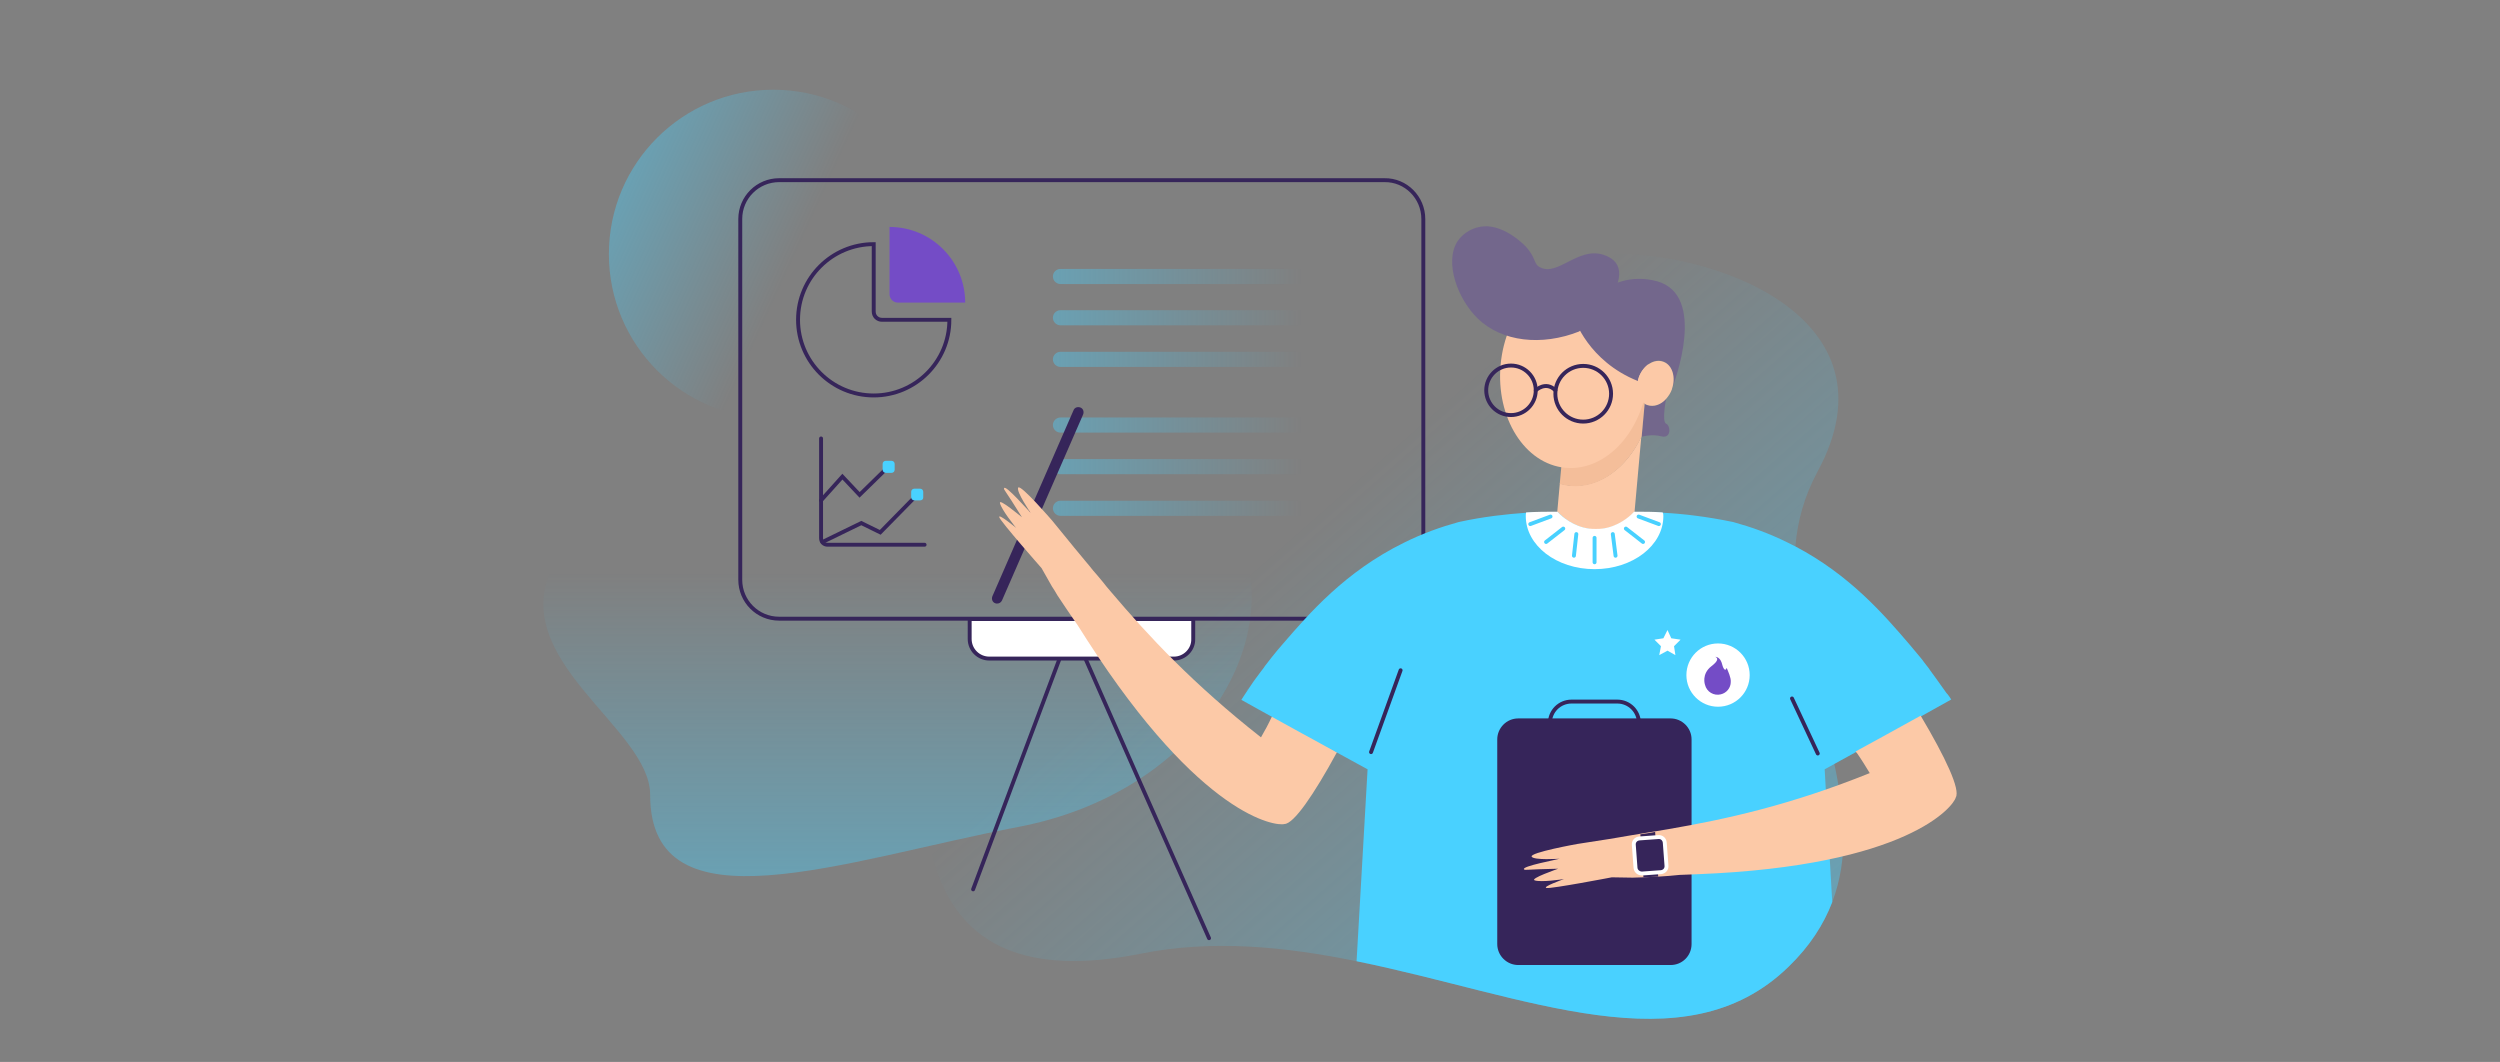
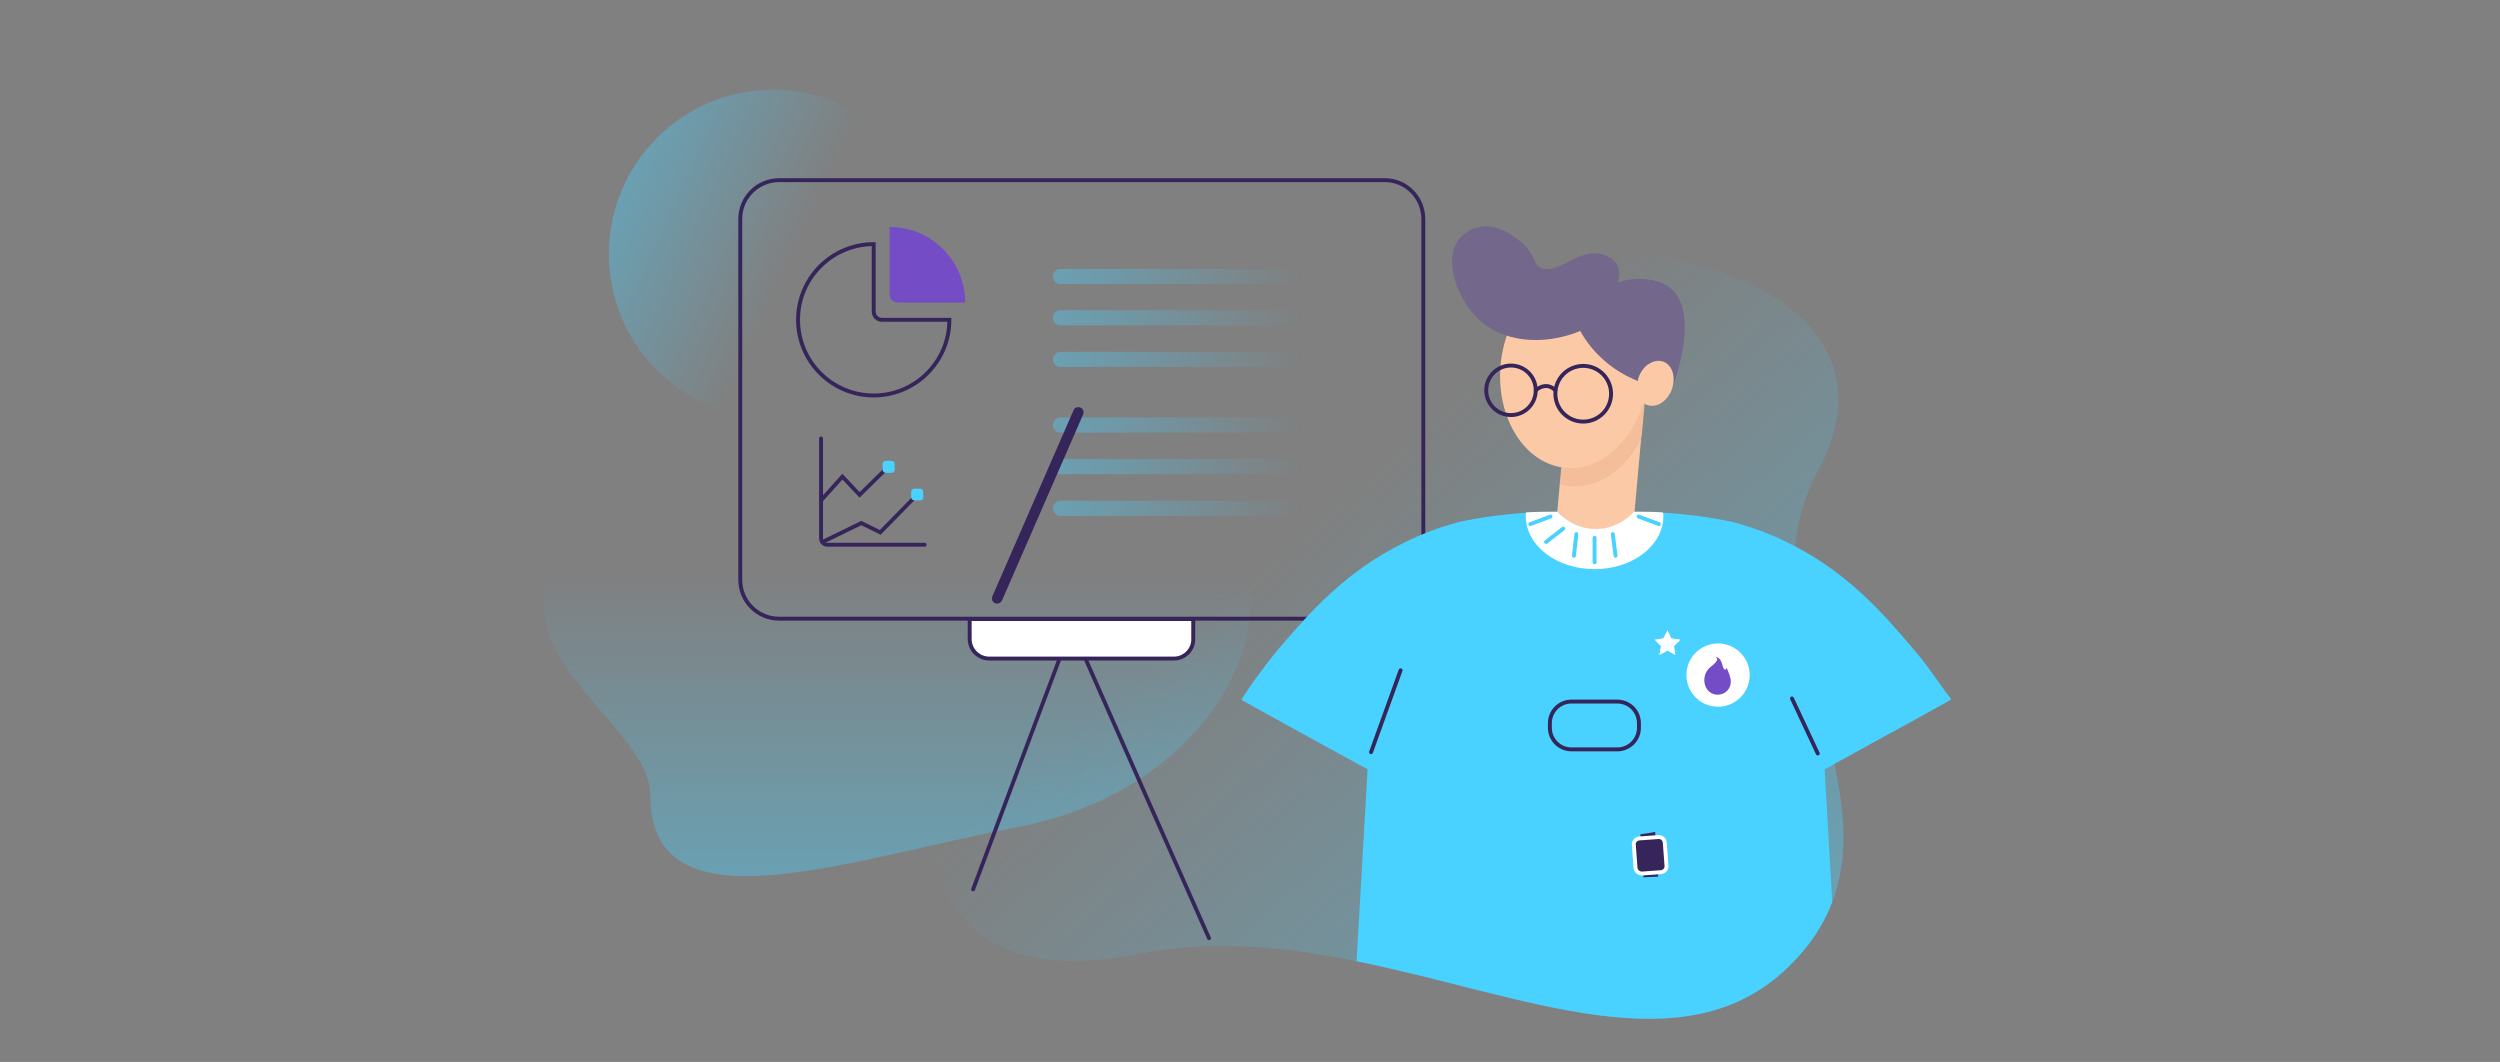
<svg xmlns="http://www.w3.org/2000/svg" width="638" height="271" viewBox="0 0 638 271" fill="none">
  <rect x="0" y="0" width="638" height="271" fill="#808080" stroke="none" />
  <path opacity="0.4" d="M197.341 106.805C220.512 106.805 239.296 88.021 239.296 64.85C239.296 41.679 220.512 22.895 197.341 22.895C174.17 22.895 155.387 41.679 155.387 64.85C155.387 88.021 174.17 106.805 197.341 106.805Z" fill="url(#paint0_linear)" />
  <path opacity="0.4" d="M237.802 85.827C219.545 85.827 155.033 118.127 141.341 143.932C128.526 168.244 165.917 185.623 165.917 202.826C165.917 238.198 215.42 219.503 260.095 210.989C304.771 202.387 329.347 164.382 315.655 134.891C302.05 105.312 273.261 85.827 237.802 85.827Z" fill="url(#paint1_linear)" />
  <path opacity="0.4" d="M467.584 230.211C465.39 235.916 461.879 241.446 456.437 246.712C429.755 272.692 389.468 254.085 346.197 245.307C328.116 241.621 309.508 239.69 291.164 243.376C228.934 255.84 238.326 202.563 232.972 192.381C227.53 182.288 213.135 189.046 213.135 189.046C213.135 189.046 170.479 168.42 189.437 145.16C208.308 121.901 198.917 106.014 192.158 85.476C185.4 64.85 216.822 32.462 249.561 45.628C282.299 58.794 304.593 24.738 304.593 24.738C304.593 24.738 344.353 -14.847 363.926 6.131C383.499 27.02 375.688 68.887 403.687 65.201C403.95 65.201 404.213 65.113 404.565 65.113C405.53 65.025 406.583 64.938 407.637 64.85C436.513 63.094 485.402 80.736 463.81 120.409C460.475 126.641 458.719 132.96 458.193 139.368C456.525 157.712 464.161 176.67 468.111 194.927C470.744 207.127 471.885 218.976 467.584 230.211Z" fill="url(#paint2_linear)" />
  <path d="M248.336 226.964C256.674 204.67 265.012 182.376 273.439 159.994C285.112 186.501 296.786 213.008 308.547 239.427" stroke="#36255A" stroke-miterlimit="10" stroke-linecap="round" />
  <path d="M363.23 55.897V147.969C363.23 153.499 358.753 157.887 353.312 157.887H198.834C193.305 157.887 188.916 153.411 188.916 147.969V55.897C188.916 50.367 193.392 45.979 198.834 45.979H353.312C358.753 45.891 363.23 50.367 363.23 55.897Z" stroke="#36255A" stroke-miterlimit="10" stroke-linecap="round" />
  <path d="M299.597 168.068H252.464C249.743 168.068 247.461 165.874 247.461 163.065V157.975H304.512V163.065C304.6 165.786 302.318 168.068 299.597 168.068Z" fill="white" stroke="#36255A" stroke-miterlimit="10" stroke-linecap="round" />
  <path opacity="0.4" d="M337.159 131.643H270.628C269.575 131.643 268.697 130.765 268.697 129.712C268.697 128.659 269.575 127.781 270.628 127.781H337.159C338.212 127.781 339.09 128.659 339.09 129.712C339.09 130.765 338.212 131.643 337.159 131.643Z" fill="url(#paint3_linear)" />
  <path opacity="0.4" d="M337.159 110.403H270.628C269.575 110.403 268.697 109.525 268.697 108.472C268.697 107.419 269.575 106.541 270.628 106.541H337.159C338.212 106.541 339.09 107.419 339.09 108.472C339.09 109.525 338.212 110.403 337.159 110.403Z" fill="url(#paint4_linear)" />
-   <path opacity="0.4" d="M337.159 121.022H270.628C269.575 121.022 268.697 120.144 268.697 119.091C268.697 118.038 269.575 117.16 270.628 117.16H337.159C338.212 117.16 339.09 118.038 339.09 119.091C339.09 120.144 338.212 121.022 337.159 121.022Z" fill="url(#paint5_linear)" />
+   <path opacity="0.4" d="M337.159 121.022H270.628C269.575 121.022 268.697 120.144 268.697 119.091C268.697 118.038 269.575 117.16 270.628 117.16H337.159C338.212 117.16 339.09 118.038 339.09 119.091Z" fill="url(#paint5_linear)" />
  <path d="M254.479 154.025C254.304 154.025 254.128 154.025 253.953 153.937C253.251 153.674 252.987 152.884 253.251 152.182L273.965 104.698C274.228 103.996 275.018 103.732 275.72 103.996C276.422 104.259 276.685 105.049 276.422 105.751L255.708 153.235C255.445 153.762 255.006 154.025 254.479 154.025Z" fill="#36255A" />
-   <path d="M256.239 124.622C256.151 125.061 256.239 124.622 260.803 131.995C260.627 131.907 254.834 126.992 255.185 128.397C255.624 130.152 258.96 134.277 259.311 134.716C258.96 134.453 254.747 130.942 255.01 131.995C255.361 133.136 265.806 144.985 265.806 144.985L268.439 149.637C268.966 150.427 269.404 151.129 269.843 151.919C270.545 152.973 271.248 154.026 271.95 155.079C273.003 156.659 274.056 158.151 275.022 159.555L277.479 163.417C306.619 208.62 325.666 210.902 327.772 210.287C330.142 210.287 335.233 202.914 341.201 191.943L330.405 185.536L330.23 185.448L324.876 182.288C324.788 182.464 324.7 182.639 324.612 182.815C323.735 184.746 322.769 186.501 321.804 188.169C304.601 174.652 293.19 162.452 283.448 150.954C282.746 150.164 282.043 149.286 281.429 148.496C280.551 147.443 279.761 146.478 278.971 145.6C278.269 144.722 277.567 143.844 276.953 143.142C276.426 142.44 275.812 141.826 275.285 141.123C274.232 139.895 273.617 139.105 273.617 139.105L268.527 132.873C268.527 132.873 260.364 123.394 259.837 124.447C259.311 125.5 262.909 130.679 262.997 130.854C262.822 130.766 256.414 123.394 256.239 124.622Z" fill="#FCC9A7" />
  <path d="M418.868 111.368L415.971 143.58L396.398 141.825L398.066 123.393C398.944 123.656 399.822 123.832 400.699 123.919C408.16 124.534 415.181 119.355 418.868 111.368Z" fill="#FCC9A7" />
-   <path d="M424.047 111.368C421.502 110.666 418.957 111.456 418.957 111.456L419.747 103.03C419.922 103.206 420.186 103.294 420.449 103.382C422.029 103.996 423.872 103.294 425.188 101.802C425.188 101.802 424.047 107.594 425.188 108.121C426.329 108.56 426.593 111.983 424.047 111.368Z" fill="#73678C" />
  <path d="M420.623 92.937L418.956 111.369C415.182 119.356 408.233 124.72 400.773 124.018C399.895 123.93 398.921 123.776 398.043 123.512L401.05 91.182L420.623 92.937Z" fill="#F4BE9A" />
  <path d="M420.54 96.527C421.772 82.961 414.357 71.2 403.978 70.257C393.598 69.315 384.186 79.548 382.954 93.113C381.721 106.679 389.137 118.44 399.516 119.383C409.895 120.325 419.308 110.092 420.54 96.527Z" fill="#FCC9A7" />
  <path d="M426.677 99.257C427.73 96.272 426.765 93.112 424.483 92.235C422.201 91.357 419.392 93.2 418.251 96.184C418.163 96.536 417.988 96.887 417.988 97.238C405.261 92.147 401.838 81.351 401.838 81.351C401.838 81.351 409.562 68.186 422.903 71.784C435.718 75.383 427.292 97.589 426.677 99.257Z" fill="#73678C" />
  <path d="M426.68 99.256C426.68 99.344 426.68 99.344 426.68 99.344C426.329 100.309 425.802 101.099 425.188 101.801C423.872 103.293 422.028 103.908 420.449 103.381C420.185 103.293 419.922 103.206 419.747 103.03C418.167 101.977 417.465 99.695 417.991 97.325C418.079 96.974 418.167 96.623 418.255 96.272C419.395 93.2 422.204 91.445 424.486 92.323C426.768 93.112 427.733 96.272 426.68 99.256Z" fill="#FCC9A7" />
  <path d="M402.982 84.598C393.415 88.372 383.322 87.231 377.178 81.351C371.999 76.348 368.488 66.868 371.999 61.514C373.667 59.057 376.212 58.267 376.827 58.091C378.055 57.74 379.284 57.653 380.425 57.828C385.253 58.53 389.202 62.743 389.378 62.919C392.187 65.991 391.221 67.395 393.152 68.273C397.628 70.467 402.807 62.919 409.214 65.025C409.741 65.201 411.847 65.903 412.725 67.658C414.656 71.433 410.882 78.191 402.982 84.598Z" fill="#73678C" />
  <path d="M385.602 105.925C389.092 105.925 391.922 103.096 391.922 99.606C391.922 96.116 389.092 93.287 385.602 93.287C382.112 93.287 379.283 96.116 379.283 99.606C379.283 103.096 382.112 105.925 385.602 105.925Z" stroke="#36255A" stroke-miterlimit="10" stroke-linecap="round" />
  <path d="M404.037 107.593C407.963 107.593 411.146 104.41 411.146 100.484C411.146 96.558 407.963 93.375 404.037 93.375C400.111 93.375 396.928 96.558 396.928 100.484C396.928 104.41 400.111 107.593 404.037 107.593Z" stroke="#36255A" stroke-miterlimit="10" stroke-linecap="round" />
  <path d="M391.924 99.607C391.924 99.607 394.469 97.149 396.927 99.607" stroke="#36255A" stroke-miterlimit="10" stroke-linecap="round" />
  <path d="M497.955 178.513L493.391 181.058L490.406 182.726L482.419 187.115L482.244 187.202L477.592 189.748L476.802 190.187L469.78 194.049L468.2 194.926L465.655 196.331L467.586 230.21C465.392 235.915 461.881 241.445 456.439 246.711C429.757 272.692 389.469 254.084 346.198 245.307L349.007 196.331L337.948 190.274L337.158 189.836L332.506 187.29L332.33 187.202L321.359 181.146L316.795 178.601C317.146 178.074 317.497 177.46 317.936 176.845C318.375 176.231 318.726 175.617 319.165 175.002C319.955 173.773 320.92 172.545 321.886 171.228C322.237 170.789 322.588 170.35 322.851 169.911C323.027 169.648 323.29 169.385 323.466 169.122C323.904 168.595 324.255 168.068 324.694 167.542C325.572 166.488 326.45 165.347 327.415 164.294C334.086 156.57 343.302 145.862 358.311 138.489C363.05 136.12 367.79 134.452 372.266 133.223C378.674 131.819 384.554 131.204 389.47 130.853C392.278 130.678 394.736 130.678 396.842 130.678C397.018 130.678 397.281 130.678 397.457 130.678H397.544C397.544 130.678 397.808 130.941 398.247 131.38C399.651 132.696 402.986 135.154 407.199 135.066H407.463C411.676 135.154 415.011 132.696 416.415 131.38C416.854 130.941 417.117 130.678 417.117 130.678C417.293 130.678 417.556 130.678 417.732 130.678C419.663 130.678 421.945 130.678 424.402 130.853C429.493 131.117 435.549 131.819 442.308 133.223C446.784 134.452 451.524 136.12 456.263 138.489C456.878 138.84 457.58 139.104 458.194 139.455C472.062 146.74 480.839 156.921 487.159 164.294C488.124 165.435 489.002 166.488 489.88 167.542C490.319 168.068 490.758 168.595 491.109 169.122C491.284 169.385 491.547 169.648 491.723 169.911C492.074 170.35 492.425 170.789 492.688 171.228C493.654 172.545 494.619 173.861 495.409 175.002C495.848 175.617 496.287 176.231 496.726 176.845C497.253 177.372 497.604 177.986 497.955 178.513Z" fill="#49D1FF" />
  <path d="M317.848 176.757C318.286 176.143 318.638 175.528 319.164 174.914C318.638 175.528 318.199 176.143 317.848 176.757Z" fill="#49D1FF" />
  <path d="M424.487 131.731C424.487 139.191 416.676 145.248 406.933 145.248C397.191 145.248 389.379 139.191 389.379 131.731C389.379 131.38 389.379 131.029 389.467 130.765C392.275 130.59 394.733 130.59 396.839 130.59C397.015 130.59 397.278 130.59 397.454 130.59C397.454 130.59 397.717 130.853 398.156 131.292C399.56 132.609 402.896 135.066 407.109 134.978H407.372C411.585 135.066 414.92 132.609 416.325 131.292C416.764 130.853 417.027 130.59 417.027 130.59C417.202 130.59 417.466 130.59 417.641 130.59C419.572 130.59 421.854 130.59 424.312 130.765C424.487 131.116 424.487 131.38 424.487 131.731Z" fill="white" />
  <path d="M390.521 133.751L395.7 131.82" stroke="#49D1FF" stroke-miterlimit="10" stroke-linecap="round" />
  <path d="M394.559 138.315L398.947 134.893" stroke="#49D1FF" stroke-miterlimit="10" stroke-linecap="round" />
  <path d="M401.668 141.826L402.282 136.297" stroke="#49D1FF" stroke-miterlimit="10" stroke-linecap="round" />
  <path d="M423.348 133.751L418.17 131.82" stroke="#49D1FF" stroke-miterlimit="10" stroke-linecap="round" />
-   <path d="M419.31 138.315L414.922 134.893" stroke="#49D1FF" stroke-miterlimit="10" stroke-linecap="round" />
  <path d="M412.288 141.826L411.586 136.297" stroke="#49D1FF" stroke-miterlimit="10" stroke-linecap="round" />
  <path d="M406.934 137.262V143.493" stroke="#49D1FF" stroke-miterlimit="10" stroke-linecap="round" />
  <path d="M357.435 171.053L349.887 191.942" stroke="#36255A" stroke-miterlimit="10" stroke-linecap="round" />
  <path d="M463.899 192.293L457.316 178.25" stroke="#36255A" stroke-miterlimit="10" stroke-linecap="round" />
  <path d="M438.444 180.357C442.904 180.357 446.519 176.742 446.519 172.282C446.519 167.822 442.904 164.207 438.444 164.207C433.984 164.207 430.369 167.822 430.369 172.282C430.369 176.742 433.984 180.357 438.444 180.357Z" fill="white" />
  <path d="M436.776 170.001C434.143 172.019 435.108 174.74 435.108 174.74C435.547 176.583 437.39 177.636 439.146 177.197C440.638 176.846 441.691 175.53 441.691 174.038C441.779 172.897 440.989 171.317 440.725 170.615C440.638 170.439 440.638 170.439 440.55 170.615C440.462 171.054 439.936 171.229 439.497 169.562C439.146 168.07 438.356 167.719 437.917 167.631C437.741 167.631 437.741 167.631 437.917 167.719C438.356 167.982 438.619 168.596 436.776 170.001Z" fill="#744CC6" />
  <path d="M425.544 160.783L426.51 162.89L428.879 163.241L427.212 164.908L427.563 167.19L425.544 166.049L423.438 167.19L423.877 164.908L422.209 163.241L424.491 162.89L425.544 160.783Z" fill="white" />
-   <path d="M426.334 246.274H387.452C384.555 246.274 382.098 243.904 382.098 240.92V188.696C382.098 185.799 384.467 183.342 387.452 183.342H426.334C429.231 183.342 431.688 185.712 431.688 188.696V240.92C431.688 243.904 429.319 246.274 426.334 246.274Z" fill="#36255A" />
  <path d="M412.731 191.241H401.057C397.985 191.241 395.527 188.784 395.527 185.712V184.571C395.527 181.499 397.985 179.041 401.057 179.041H412.731C415.803 179.041 418.26 181.499 418.26 184.571V185.712C418.26 188.784 415.803 191.241 412.731 191.241Z" stroke="#36255A" stroke-miterlimit="10" />
-   <path d="M388.949 221.872C389.301 222.136 388.949 221.872 397.639 221.697C397.463 221.785 390.266 224.242 391.67 224.681C393.338 225.208 398.692 224.418 399.131 224.33C398.692 224.506 393.514 226.349 394.655 226.612C395.796 226.875 411.331 223.891 411.331 223.891L416.685 223.979C417.563 223.979 418.528 223.891 419.406 223.891C420.723 223.803 421.951 223.803 423.18 223.716C425.023 223.628 426.867 223.452 428.622 223.277L433.186 223.101C486.902 220.995 498.576 205.722 499.102 203.528C500.331 201.509 496.557 193.435 490.15 182.639L479.178 188.695L479.003 188.783L473.561 191.767C473.649 191.942 473.824 192.118 473.912 192.206C475.141 193.961 476.194 195.717 477.16 197.296C456.884 205.459 440.559 209.058 425.726 211.603C424.672 211.779 423.619 211.954 422.566 212.13C421.249 212.305 420.02 212.569 418.792 212.744C417.651 212.92 416.597 213.095 415.632 213.271C414.754 213.446 413.964 213.534 413.087 213.71C411.507 213.973 410.541 214.149 410.453 214.149L402.554 215.377C402.554 215.377 390.266 217.572 390.88 218.625C391.495 219.59 397.814 219.151 397.99 219.151C397.639 219.327 388.072 221.082 388.949 221.872Z" fill="#FCC9A7" />
  <path d="M418.613 212.919L419.403 223.89C420.72 223.802 421.948 223.802 423.177 223.714L422.387 212.305C421.071 212.568 419.842 212.744 418.613 212.919Z" fill="#36255A" />
  <path d="M419.054 222.925L423.881 222.574C424.759 222.486 425.373 221.784 425.286 220.906L424.847 215.026C424.759 214.148 424.057 213.534 423.179 213.622L418.352 213.973C417.474 214.06 416.86 214.763 416.948 215.64L417.387 221.521C417.474 222.31 418.177 222.925 419.054 222.925Z" fill="#36255A" stroke="white" stroke-miterlimit="10" />
  <path d="M242.281 81.614C242.281 92.322 233.592 100.924 222.972 100.924C212.264 100.924 203.662 92.235 203.662 81.614C203.662 70.906 212.351 62.305 222.972 62.305V79.508C222.972 80.737 223.937 81.614 225.078 81.614H242.281Z" stroke="#36255A" stroke-miterlimit="10" stroke-linecap="round" />
  <path d="M246.319 77.226H229.116C227.975 77.226 227.01 76.26 227.01 75.119V57.916C237.718 57.916 246.319 66.605 246.319 77.226Z" fill="#744CC6" />
  <path opacity="0.4" d="M337.159 93.638H270.628C269.575 93.638 268.697 92.761 268.697 91.707C268.697 90.654 269.575 89.776 270.628 89.776H337.159C338.212 89.776 339.09 90.654 339.09 91.707C339.09 92.848 338.212 93.638 337.159 93.638Z" fill="url(#paint6_linear)" />
  <path opacity="0.4" d="M337.159 72.486H270.628C269.575 72.486 268.697 71.608 268.697 70.555C268.697 69.502 269.575 68.624 270.628 68.624H337.159C338.212 68.624 339.09 69.502 339.09 70.555C339.09 71.608 338.212 72.486 337.159 72.486Z" fill="url(#paint7_linear)" />
  <path opacity="0.4" d="M337.159 83.018H270.628C269.575 83.018 268.697 82.141 268.697 81.087C268.697 80.034 269.575 79.156 270.628 79.156H337.159C338.212 79.156 339.09 80.034 339.09 81.087C339.09 82.141 338.212 83.018 337.159 83.018Z" fill="url(#paint8_linear)" />
  <path d="M209.537 111.896V137.349C209.537 138.315 210.239 139.017 211.205 139.017H235.956" stroke="#36255A" stroke-miterlimit="10" stroke-linecap="round" />
  <path d="M209.537 127.695L214.979 121.639L219.367 126.291L227.091 118.742" stroke="#36255A" stroke-miterlimit="10" stroke-linecap="round" />
  <path d="M209.891 138.314L219.809 133.487L224.636 135.856L233.852 126.465" stroke="#36255A" stroke-miterlimit="10" stroke-linecap="round" />
  <path d="M227.528 120.672H226.036C225.597 120.672 225.246 120.321 225.246 119.883V118.39C225.246 117.952 225.597 117.601 226.036 117.601H227.528C227.967 117.601 228.318 117.952 228.318 118.39V119.883C228.318 120.321 227.967 120.672 227.528 120.672Z" fill="#49D1FF" />
  <path d="M234.817 127.695H233.325C232.886 127.695 232.535 127.344 232.535 126.905V125.501C232.535 125.062 232.886 124.711 233.325 124.711H234.817C235.256 124.711 235.607 125.062 235.607 125.501V126.993C235.607 127.432 235.256 127.695 234.817 127.695Z" fill="#49D1FF" />
  <defs>
    <linearGradient id="paint0_linear" x1="159.27" y1="47.371" x2="235.499" y2="82.373" gradientUnits="userSpaceOnUse">
      <stop stop-color="#49D1FF" />
      <stop offset="0.562" stop-color="#49D1FF" stop-opacity="0" />
    </linearGradient>
    <linearGradient id="paint1_linear" x1="229.112" y1="223.645" x2="229.112" y2="85.844" gradientUnits="userSpaceOnUse">
      <stop stop-color="#49D1FF" />
      <stop offset="0.562" stop-color="#49D1FF" stop-opacity="0" />
    </linearGradient>
    <linearGradient id="paint2_linear" x1="438.407" y1="255.333" x2="249.209" y2="39.941" gradientUnits="userSpaceOnUse">
      <stop stop-color="#49D1FF" />
      <stop offset="0.562" stop-color="#49D1FF" stop-opacity="0" />
    </linearGradient>
    <linearGradient id="paint3_linear" x1="268.709" y1="129.707" x2="339.064" y2="129.707" gradientUnits="userSpaceOnUse">
      <stop stop-color="#49D1FF" />
      <stop offset="0.903" stop-color="#49D1FF" stop-opacity="0" />
    </linearGradient>
    <linearGradient id="paint4_linear" x1="268.709" y1="108.482" x2="339.064" y2="108.482" gradientUnits="userSpaceOnUse">
      <stop stop-color="#49D1FF" />
      <stop offset="0.903" stop-color="#49D1FF" stop-opacity="0" />
    </linearGradient>
    <linearGradient id="paint5_linear" x1="268.709" y1="119.093" x2="339.064" y2="119.093" gradientUnits="userSpaceOnUse">
      <stop stop-color="#49D1FF" />
      <stop offset="0.903" stop-color="#49D1FF" stop-opacity="0" />
    </linearGradient>
    <linearGradient id="paint6_linear" x1="268.709" y1="91.768" x2="339.064" y2="91.768" gradientUnits="userSpaceOnUse">
      <stop stop-color="#49D1FF" />
      <stop offset="0.903" stop-color="#49D1FF" stop-opacity="0" />
    </linearGradient>
    <linearGradient id="paint7_linear" x1="268.709" y1="70.543" x2="339.064" y2="70.543" gradientUnits="userSpaceOnUse">
      <stop stop-color="#49D1FF" />
      <stop offset="0.903" stop-color="#49D1FF" stop-opacity="0" />
    </linearGradient>
    <linearGradient id="paint8_linear" x1="268.709" y1="81.155" x2="339.064" y2="81.155" gradientUnits="userSpaceOnUse">
      <stop stop-color="#49D1FF" />
      <stop offset="0.903" stop-color="#49D1FF" stop-opacity="0" />
    </linearGradient>
  </defs>
</svg>